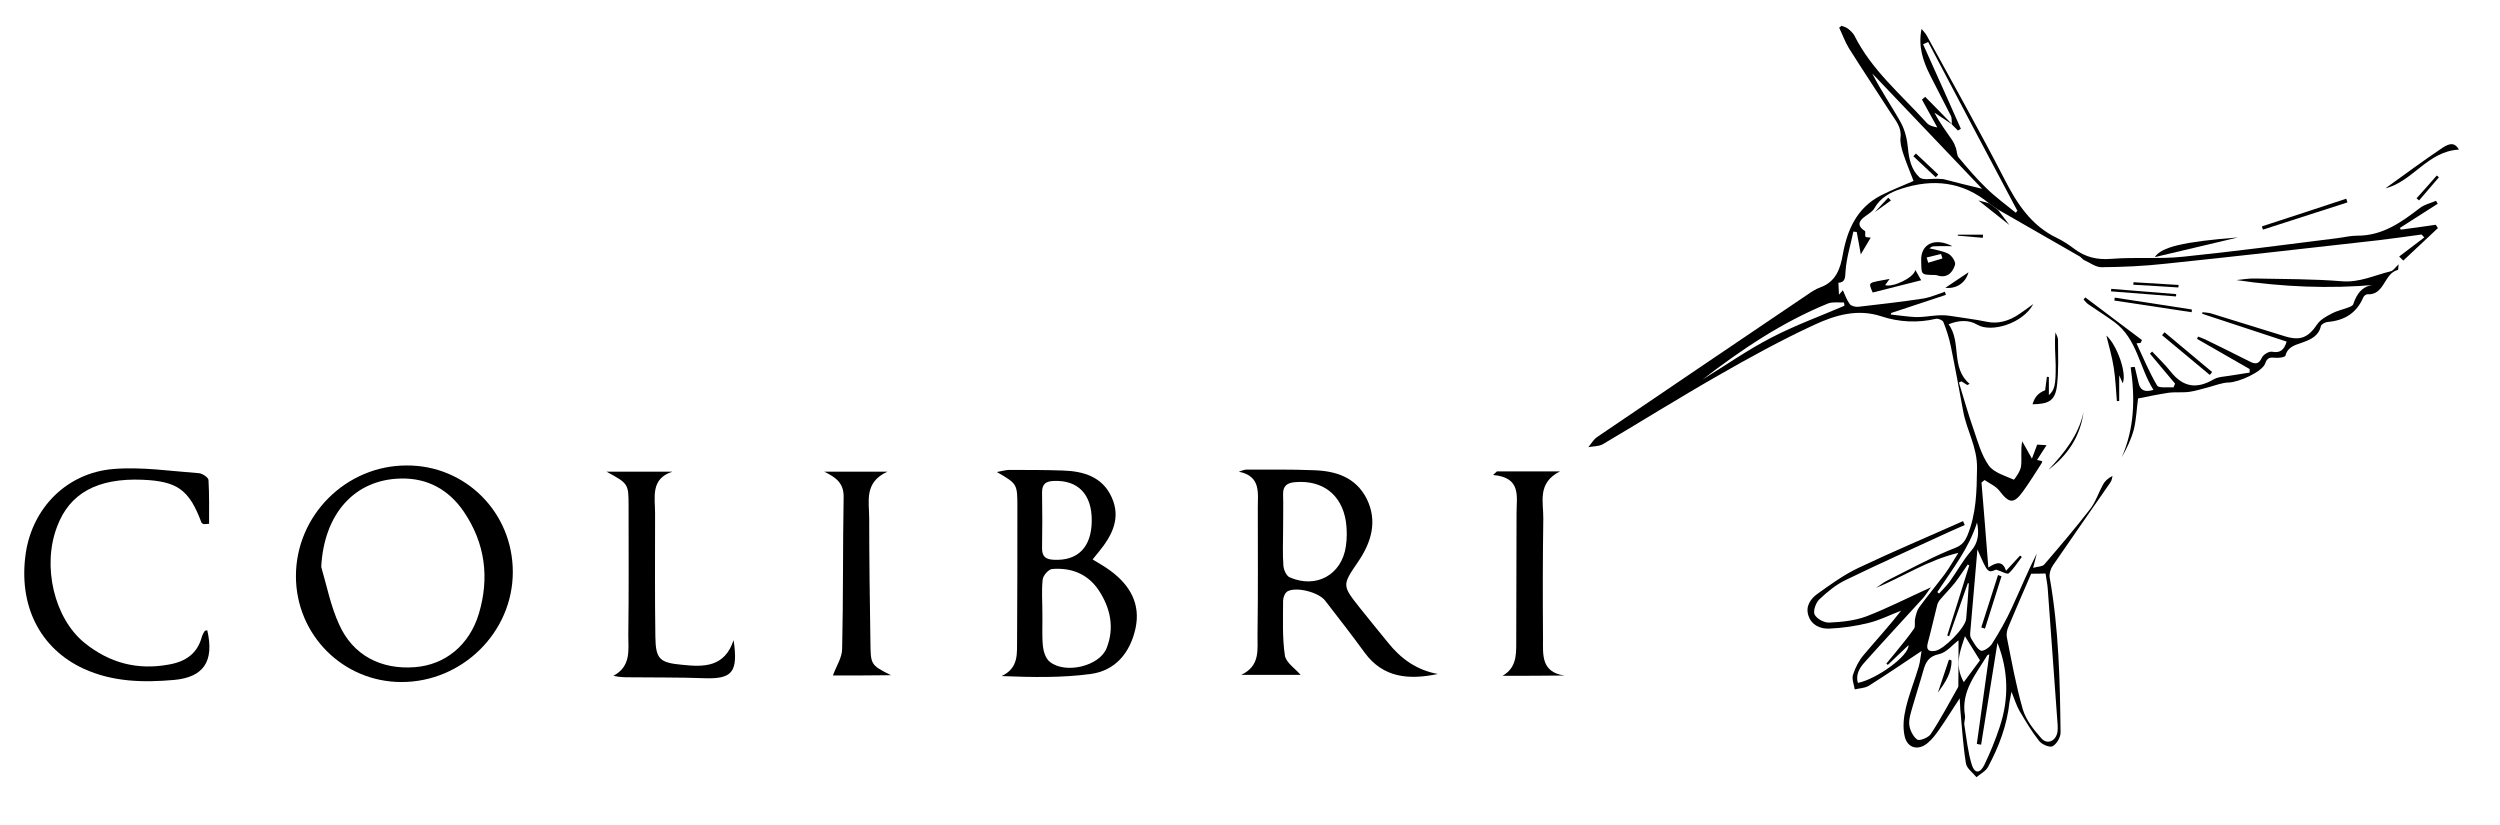
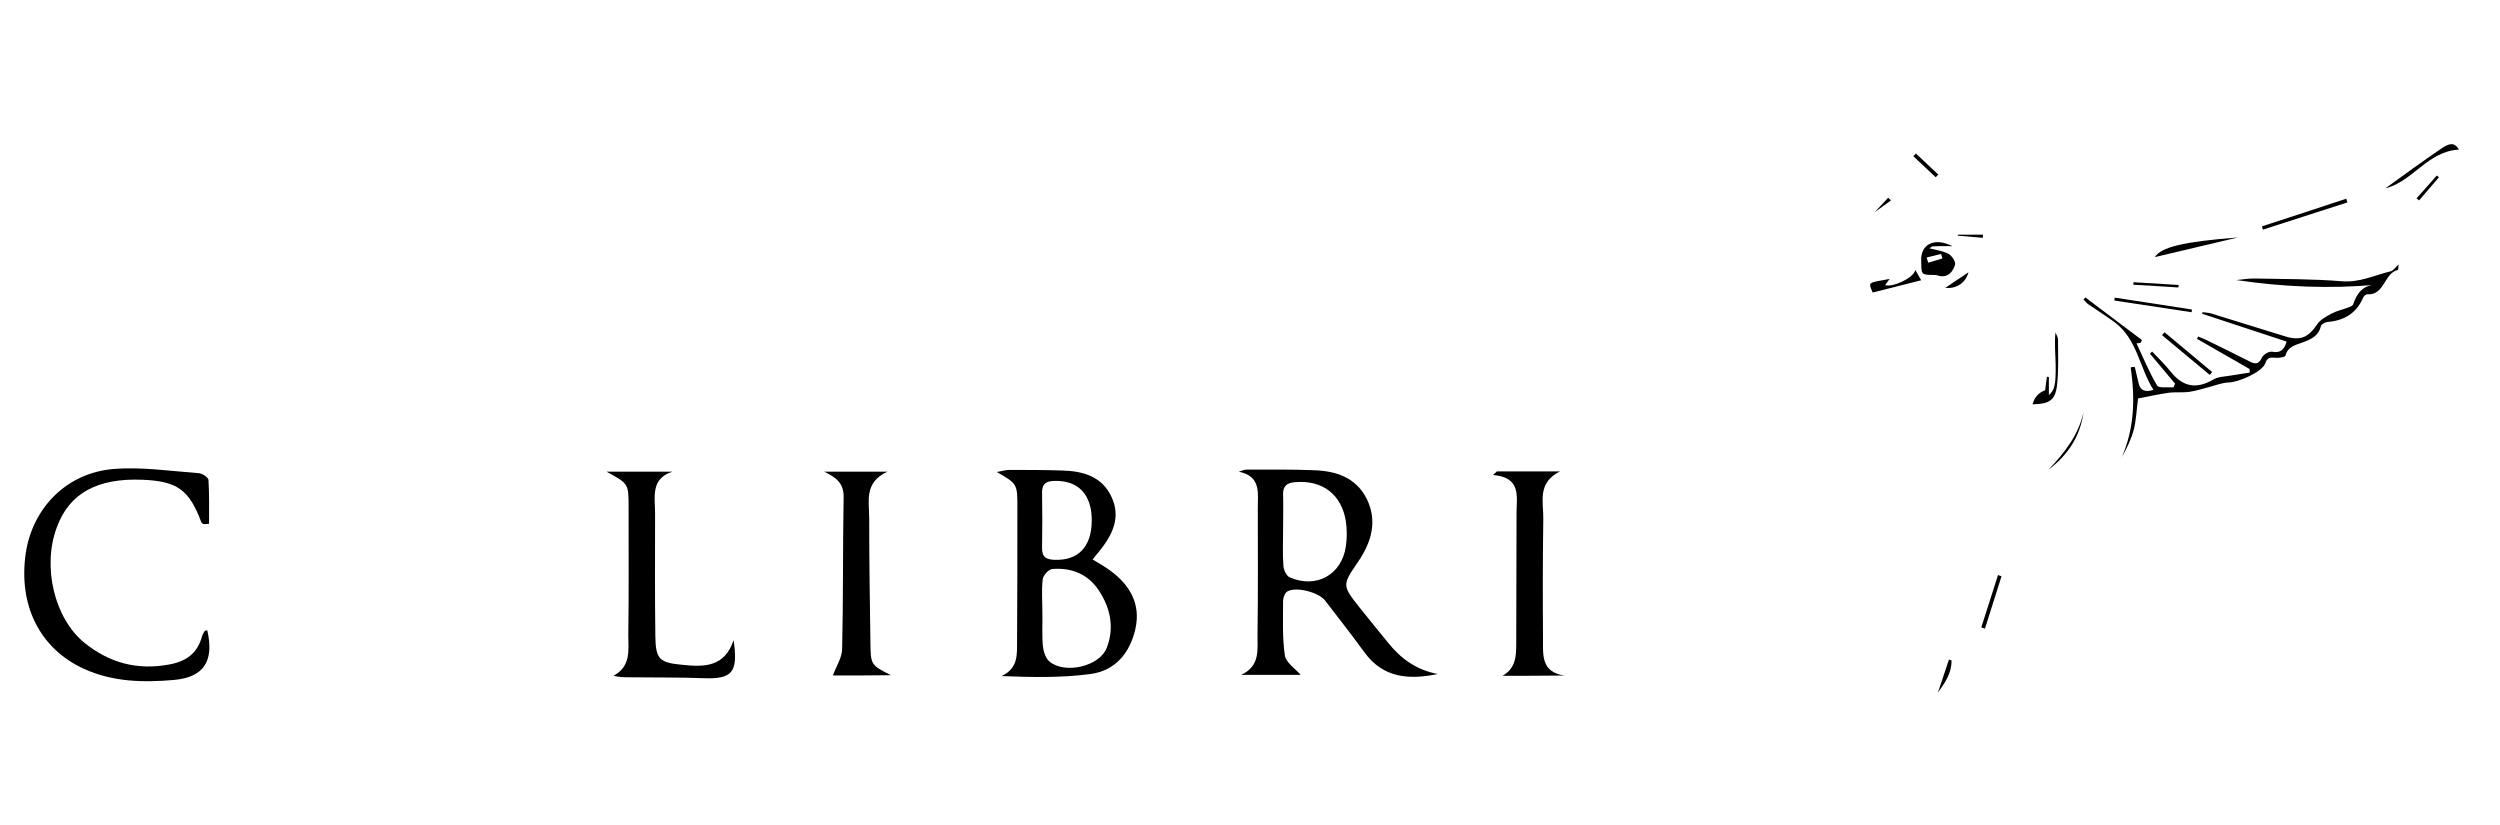
<svg xmlns="http://www.w3.org/2000/svg" width="97" height="32" viewBox="0 0 97 32" fill="none">
-   <path d="M19.897 22.192C19.897 24.535 17.935 26.463 15.58 26.463C13.306 26.463 11.482 24.628 11.482 22.354C11.482 19.999 13.422 18.06 15.777 18.06C18.062 18.048 19.897 19.883 19.897 22.192ZM12.464 21.996C12.683 22.746 12.833 23.52 13.156 24.224C13.687 25.424 14.784 25.99 16.1 25.886C17.277 25.794 18.212 25.032 18.581 23.808C18.997 22.411 18.824 21.072 17.993 19.849C17.416 19.006 16.596 18.544 15.557 18.567C13.745 18.602 12.568 19.953 12.464 21.996Z" fill="black" />
  <path d="M55.787 26.151C54.679 26.382 53.674 26.313 52.947 25.32C52.451 24.639 51.931 23.97 51.412 23.3C51.158 22.977 50.304 22.758 49.958 22.942C49.854 23 49.784 23.185 49.784 23.312C49.784 24.027 49.75 24.743 49.854 25.436C49.9 25.713 50.258 25.943 50.465 26.186C49.819 26.186 49.046 26.186 48.157 26.186C48.919 25.828 48.78 25.182 48.792 24.604C48.815 22.965 48.803 21.338 48.803 19.699C48.803 19.121 48.93 18.475 48.065 18.302C48.157 18.279 48.261 18.221 48.353 18.221C49.219 18.221 50.084 18.209 50.95 18.244C51.816 18.267 52.601 18.51 53.028 19.352C53.455 20.218 53.213 21.038 52.693 21.799C52.07 22.711 52.07 22.711 52.774 23.6C53.132 24.05 53.501 24.5 53.859 24.939C54.367 25.574 54.979 26.001 55.787 26.151ZM49.784 20.564C49.784 21.026 49.761 21.488 49.796 21.95C49.807 22.111 49.911 22.342 50.038 22.4C51.066 22.85 52.058 22.307 52.22 21.199C52.266 20.887 52.266 20.541 52.22 20.23C52.058 19.191 51.32 18.625 50.269 18.706C49.946 18.729 49.773 18.844 49.784 19.191C49.796 19.641 49.784 20.103 49.784 20.564Z" fill="black" />
  <path d="M42.395 21.707C42.637 21.857 42.868 21.984 43.087 22.146C43.837 22.7 44.265 23.427 44.057 24.385C43.849 25.332 43.272 26.024 42.314 26.151C41.194 26.302 40.051 26.279 38.862 26.232C39.544 25.909 39.451 25.343 39.463 24.812C39.474 23.104 39.474 21.396 39.474 19.687C39.474 18.775 39.474 18.775 38.678 18.314C38.886 18.279 39.024 18.233 39.151 18.233C39.844 18.233 40.536 18.233 41.229 18.256C42.037 18.279 42.776 18.498 43.133 19.295C43.503 20.103 43.145 20.784 42.637 21.407C42.556 21.5 42.487 21.592 42.395 21.707ZM40.444 23.762C40.455 24.201 40.421 24.651 40.467 25.09C40.49 25.297 40.582 25.563 40.732 25.678C41.333 26.163 42.66 25.851 42.937 25.147C43.249 24.362 43.087 23.589 42.626 22.896C42.198 22.262 41.563 22.019 40.825 22.077C40.686 22.088 40.467 22.331 40.455 22.492C40.409 22.908 40.444 23.335 40.444 23.762ZM42.36 20.218C42.371 19.179 41.829 18.625 40.894 18.66C40.594 18.672 40.432 18.764 40.432 19.099C40.444 19.826 40.444 20.553 40.432 21.28C40.432 21.604 40.582 21.707 40.894 21.719C41.818 21.765 42.348 21.234 42.36 20.218Z" fill="black" />
  <path d="M7.892 20.334C7.858 20.311 7.823 20.299 7.812 20.265C7.338 18.995 6.877 18.672 5.526 18.614C3.783 18.545 2.698 19.133 2.213 20.438C1.625 21.973 2.109 23.993 3.275 24.939C4.245 25.724 5.33 26.013 6.565 25.782C7.211 25.667 7.662 25.355 7.835 24.697C7.858 24.628 7.892 24.558 7.939 24.489C7.95 24.466 8.008 24.466 8.042 24.455C8.32 25.655 7.904 26.279 6.75 26.382C5.561 26.486 4.372 26.463 3.241 25.944C1.544 25.159 0.701 23.485 1.001 21.453C1.267 19.699 2.594 18.348 4.395 18.198C5.491 18.106 6.611 18.279 7.719 18.36C7.858 18.371 8.089 18.533 8.089 18.625C8.123 19.191 8.112 19.757 8.112 20.322C8.031 20.334 7.962 20.334 7.892 20.334Z" fill="black" />
  <path d="M28.464 24.836C28.649 26.105 28.406 26.359 27.275 26.313C26.34 26.279 25.394 26.29 24.447 26.279C24.239 26.279 24.043 26.279 23.801 26.221C24.493 25.851 24.378 25.217 24.378 24.651C24.401 22.977 24.389 21.315 24.389 19.641C24.389 18.764 24.378 18.764 23.535 18.302C24.47 18.302 25.278 18.302 26.086 18.302C25.232 18.579 25.417 19.295 25.417 19.918C25.417 21.511 25.405 23.104 25.428 24.697C25.44 25.574 25.59 25.713 26.467 25.794C27.321 25.886 28.118 25.886 28.464 24.836Z" fill="black" />
  <path d="M58.299 26.221C58.819 25.921 58.83 25.448 58.83 24.963C58.83 23.278 58.842 21.581 58.842 19.895C58.842 19.272 59.038 18.522 57.93 18.43C57.976 18.383 58.034 18.337 58.08 18.291C58.842 18.291 59.603 18.291 60.527 18.291C59.627 18.741 59.892 19.491 59.88 20.126C59.857 21.685 59.857 23.232 59.869 24.79C59.869 25.39 59.788 26.083 60.7 26.21C59.892 26.221 59.096 26.221 58.299 26.221Z" fill="black" />
  <path d="M32.317 26.209C32.444 25.851 32.675 25.517 32.675 25.17C32.721 23.22 32.698 21.257 32.733 19.295C32.744 18.741 32.433 18.522 31.982 18.302C32.756 18.302 33.529 18.302 34.43 18.302C33.518 18.718 33.725 19.457 33.725 20.103C33.725 21.696 33.748 23.289 33.772 24.882C33.783 25.794 33.772 25.794 34.568 26.198C33.783 26.209 32.987 26.209 32.317 26.209Z" fill="black" />
-   <path d="M77.177 7.89C76.15 7.044 75.001 6.923 73.77 7.324C73.347 7.46 72.962 7.664 72.727 8.079C72.652 8.207 72.501 8.298 72.365 8.396C72.078 8.6 72.078 8.782 72.357 8.963C72.395 8.986 72.35 9.114 72.38 9.182C72.395 9.212 72.493 9.205 72.584 9.22C72.455 9.431 72.35 9.613 72.198 9.87C72.138 9.522 72.093 9.265 72.04 9.001C71.994 8.993 71.949 8.993 71.911 8.986C71.805 9.492 71.647 9.99 71.609 10.497C71.586 10.754 71.617 10.95 71.33 10.973C71.337 11.146 71.345 11.29 71.352 11.434C71.405 11.373 71.45 11.32 71.503 11.26C71.586 11.441 71.654 11.645 71.775 11.804C71.836 11.879 72.002 11.917 72.115 11.902C72.946 11.804 73.785 11.713 74.609 11.585C74.903 11.539 75.183 11.411 75.462 11.32C75.477 11.358 75.485 11.396 75.5 11.441C74.79 11.675 74.08 11.909 73.377 12.144C73.369 12.166 73.369 12.181 73.362 12.204C73.679 12.234 73.996 12.287 74.314 12.302C74.767 12.317 75.19 12.174 75.674 12.257C76.135 12.333 76.611 12.385 77.087 12.484C77.532 12.582 77.963 12.446 78.341 12.189C78.514 12.076 78.681 11.947 78.892 11.796C78.492 12.552 77.26 12.922 76.716 12.597C76.384 12.4 75.999 12.423 75.606 12.582C76.12 13.284 75.674 14.267 76.422 14.894C76.391 14.909 76.361 14.924 76.331 14.939C76.255 14.894 76.18 14.841 76.104 14.796C76.074 14.811 76.036 14.826 76.006 14.841C76.195 15.445 76.361 16.057 76.573 16.654C76.739 17.138 76.875 17.651 77.162 18.059C77.359 18.339 77.797 18.46 78.137 18.611C78.152 18.618 78.394 18.286 78.416 18.097C78.454 17.787 78.394 17.462 78.462 17.122C78.575 17.326 78.696 17.538 78.839 17.795C78.915 17.583 78.983 17.417 79.043 17.251C79.157 17.258 79.278 17.266 79.406 17.273C79.3 17.44 79.179 17.629 79.036 17.848C79.126 17.863 79.179 17.878 79.24 17.893C79.232 17.923 79.225 17.953 79.217 17.969C78.99 18.324 78.764 18.686 78.522 19.026C78.137 19.57 77.963 19.548 77.57 19.034C77.434 18.86 77.2 18.762 77.003 18.626C76.966 18.656 76.92 18.686 76.882 18.724C76.973 19.789 77.056 20.862 77.147 22.018C77.487 21.799 77.706 21.761 77.835 22.146C78.046 21.912 78.212 21.739 78.378 21.557C78.401 21.572 78.424 21.587 78.446 21.61C78.28 21.829 78.137 22.063 77.94 22.245C77.88 22.298 77.668 22.169 77.449 22.101C77.124 22.237 77.124 22.237 76.724 21.316C76.626 22.441 76.535 23.499 76.444 24.557C76.437 24.632 76.444 24.715 76.482 24.776C76.595 24.95 76.694 25.161 76.852 25.244C76.943 25.289 77.207 25.116 77.29 24.98C77.57 24.534 77.835 24.073 78.053 23.597C78.378 22.895 78.673 22.177 79.028 21.474C78.99 21.633 78.945 21.784 78.885 22.033C79.066 21.98 79.24 21.988 79.315 21.905C79.92 21.202 80.524 20.492 81.091 19.759C81.31 19.48 81.423 19.117 81.597 18.8C81.672 18.664 81.793 18.55 81.967 18.467C81.944 18.55 81.937 18.649 81.884 18.717C81.144 19.789 80.388 20.862 79.655 21.935C79.565 22.063 79.504 22.26 79.527 22.403C79.882 24.398 79.927 26.408 79.95 28.425C79.95 28.606 79.799 28.87 79.64 28.954C79.527 29.014 79.225 28.886 79.119 28.75C78.832 28.387 78.597 27.987 78.363 27.594C78.242 27.39 78.174 27.155 78.046 26.838C78.008 27.035 77.986 27.133 77.97 27.231C77.872 28.138 77.562 28.969 77.132 29.762C77.041 29.928 76.837 30.026 76.686 30.155C76.543 29.974 76.308 29.815 76.278 29.619C76.165 28.923 76.127 28.221 76.059 27.518C76.052 27.405 76.052 27.299 76.036 27.095C75.749 27.533 75.515 27.911 75.258 28.281C75.122 28.478 74.979 28.674 74.797 28.825C74.427 29.142 73.996 29.029 73.898 28.553C73.823 28.213 73.861 27.828 73.944 27.48C74.072 26.929 74.291 26.4 74.45 25.856C74.503 25.667 74.518 25.471 74.556 25.259C73.853 25.728 73.188 26.181 72.516 26.604C72.365 26.702 72.153 26.702 71.964 26.748C71.934 26.559 71.843 26.347 71.896 26.181C71.987 25.901 72.13 25.622 72.319 25.403C72.795 24.836 73.301 24.292 73.762 23.695C73.347 23.854 72.946 24.058 72.523 24.164C72.017 24.292 71.488 24.368 70.975 24.39C70.635 24.405 70.287 24.262 70.166 23.884C70.045 23.514 70.257 23.227 70.521 23.038C71.027 22.675 71.549 22.298 72.108 22.033C73.445 21.399 74.812 20.824 76.165 20.22C76.188 20.273 76.21 20.318 76.233 20.371C76.014 20.469 75.795 20.56 75.583 20.658C74.261 21.27 72.924 21.867 71.617 22.502C71.239 22.683 70.899 22.962 70.589 23.257C70.453 23.386 70.34 23.71 70.408 23.846C70.491 24.013 70.786 24.171 70.982 24.156C71.466 24.134 71.972 24.081 72.418 23.914C73.241 23.597 74.034 23.189 74.918 22.789C74.797 22.955 74.714 23.091 74.616 23.204C73.853 24.043 73.082 24.874 72.334 25.712C72.145 25.924 71.994 26.181 72.085 26.498C72.818 26.347 74.08 25.441 74.049 25.033C73.762 25.305 73.505 25.554 73.249 25.796C73.226 25.78 73.203 25.765 73.188 25.75C73.309 25.607 73.422 25.463 73.543 25.32C73.785 25.017 74.042 24.715 74.261 24.398C74.329 24.3 74.276 24.134 74.306 24.005C74.337 23.854 74.374 23.695 74.457 23.574C74.775 23.136 75.122 22.721 75.447 22.29C75.628 22.048 75.772 21.784 75.984 21.451C74.782 21.739 73.838 22.381 72.788 22.811C72.939 22.713 73.082 22.592 73.241 22.517C74.027 22.124 74.797 21.701 75.606 21.361C75.923 21.225 76.157 21.202 76.331 20.787C76.686 19.925 76.694 19.079 76.709 18.173C76.724 17.349 76.308 16.707 76.172 15.959C76.014 15.113 75.863 14.267 75.689 13.421C75.621 13.103 75.523 12.793 75.402 12.491C75.371 12.423 75.198 12.348 75.115 12.37C74.397 12.537 73.679 12.499 72.992 12.272C72.07 11.97 71.209 12.227 70.408 12.597C69.131 13.186 67.892 13.866 66.668 14.569C65.157 15.43 63.684 16.352 62.188 17.236C62.029 17.326 61.818 17.311 61.629 17.349C61.742 17.213 61.833 17.047 61.969 16.956C64.696 15.105 67.431 13.254 70.159 11.411C70.302 11.313 70.453 11.214 70.619 11.154C71.231 10.935 71.405 10.436 71.503 9.862C71.677 8.903 72.055 8.064 72.969 7.588C73.392 7.369 73.838 7.203 74.246 7.021C74.102 6.651 73.959 6.304 73.838 5.941C73.777 5.745 73.717 5.525 73.74 5.329C73.785 4.944 73.558 4.687 73.377 4.407C72.833 3.561 72.274 2.723 71.737 1.869C71.586 1.62 71.488 1.34 71.36 1.076C71.39 1.053 71.42 1.023 71.451 1C71.534 1.038 71.624 1.053 71.692 1.106C71.79 1.181 71.889 1.272 71.949 1.378C72.621 2.723 73.77 3.674 74.752 4.762C74.843 4.868 74.994 4.914 75.168 4.944C74.971 4.581 74.767 4.226 74.571 3.863C74.616 3.826 74.654 3.795 74.699 3.758C75.054 4.12 75.409 4.475 75.757 4.838C75.523 4.679 75.288 4.521 75.054 4.37C75.258 4.762 75.515 5.102 75.757 5.457C75.817 5.548 75.855 5.654 75.893 5.752C75.931 5.873 75.923 6.024 75.999 6.115C76.346 6.53 76.694 6.938 77.087 7.316C77.434 7.656 77.835 7.943 78.212 8.253C78.235 8.23 78.257 8.2 78.273 8.177C77.109 5.994 75.961 3.81 74.812 1.627C74.744 1.657 74.684 1.688 74.616 1.718C75.107 2.813 75.598 3.901 76.082 4.997C76.044 5.019 76.006 5.042 75.968 5.065C75.893 4.989 75.81 4.906 75.734 4.83C75.719 4.717 75.742 4.596 75.696 4.498C75.432 3.969 75.152 3.448 74.888 2.919C74.609 2.367 74.42 1.793 74.556 1.121C74.624 1.204 74.707 1.287 74.76 1.385C75.772 3.236 76.807 5.072 77.774 6.953C78.265 7.913 78.817 8.759 79.814 9.235C80.048 9.348 80.275 9.499 80.486 9.658C80.917 9.983 81.378 10.089 81.929 10.043C82.851 9.968 83.788 10.059 84.71 9.96C86.697 9.756 88.683 9.492 90.671 9.243C90.935 9.212 91.192 9.144 91.456 9.144C92.431 9.152 93.164 8.631 93.889 8.072C94.063 7.936 94.304 7.883 94.516 7.792C94.539 7.83 94.561 7.868 94.584 7.905C94.093 8.215 93.609 8.525 93.118 8.842C93.126 8.865 93.141 8.887 93.148 8.91C93.602 8.85 94.055 8.789 94.508 8.721C94.539 8.767 94.561 8.804 94.591 8.85C94.146 9.273 93.692 9.688 93.247 10.111C93.194 10.059 93.141 10.006 93.088 9.953C93.413 9.703 93.738 9.462 94.063 9.212C94.025 9.175 93.995 9.137 93.957 9.099C93.405 9.175 92.861 9.25 92.31 9.318C89.545 9.628 86.787 9.945 84.022 10.232C83.198 10.323 82.368 10.361 81.536 10.368C81.317 10.368 81.091 10.194 80.872 10.096C80.804 10.066 80.758 9.99 80.698 9.953C79.64 9.348 78.582 8.736 77.525 8.132C77.404 8.056 77.29 7.973 77.177 7.89ZM78.809 22.26C78.507 22.962 78.205 23.642 77.925 24.322C77.872 24.443 77.842 24.594 77.865 24.723C78.053 25.66 78.22 26.604 78.484 27.518C78.605 27.934 78.907 28.311 79.202 28.644C79.429 28.908 79.769 28.757 79.829 28.402C79.844 28.319 79.837 28.228 79.837 28.138C79.708 26.37 79.58 24.602 79.451 22.826C79.436 22.63 79.391 22.441 79.368 22.252C79.141 22.26 78.968 22.26 78.809 22.26ZM77.185 25.388C77.162 25.403 77.117 25.41 77.102 25.433C76.671 26.151 76.082 26.816 76.24 27.76C76.263 27.881 76.195 28.017 76.218 28.138C76.301 28.651 76.354 29.18 76.505 29.671C76.611 30.019 76.822 30.019 76.988 29.686C77.222 29.203 77.427 28.697 77.593 28.191C77.948 27.118 77.933 26.03 77.502 24.942C77.29 26.256 77.079 27.579 76.867 28.893C76.814 28.886 76.754 28.878 76.701 28.863C76.86 27.707 77.026 26.551 77.185 25.388ZM75.991 24.844C75.757 25.017 75.523 25.32 75.236 25.38C74.835 25.463 74.714 25.69 74.624 26.022C74.495 26.483 74.344 26.936 74.216 27.39C74.148 27.631 74.057 27.888 74.08 28.123C74.102 28.327 74.231 28.583 74.389 28.697C74.48 28.757 74.82 28.621 74.911 28.485C75.296 27.904 75.621 27.284 75.968 26.672C75.991 26.634 75.984 26.574 75.984 26.529C75.991 25.969 75.991 25.41 75.991 24.844ZM76.905 7.324C75.492 5.843 74.072 4.347 72.644 2.851C72.977 3.516 73.4 4.12 73.755 4.762C73.913 5.05 73.996 5.405 74.027 5.729C74.064 6.168 74.163 6.591 74.472 6.878C74.609 7.006 74.941 6.923 75.183 6.938C75.273 6.946 75.364 6.938 75.447 6.961C75.931 7.089 76.422 7.21 76.905 7.324ZM76.407 21.935C76.384 21.927 76.369 21.92 76.346 21.905C76.18 22.139 76.029 22.381 75.855 22.607C75.666 22.842 75.455 23.053 75.258 23.287C75.205 23.355 75.168 23.439 75.152 23.522C75.031 23.997 74.926 24.474 74.797 24.95C74.722 25.236 74.858 25.289 75.092 25.252C75.432 25.191 76.248 24.36 76.286 24.02C76.331 23.559 76.361 23.099 76.391 22.638C76.376 22.63 76.369 22.63 76.354 22.622C76.112 23.31 75.87 23.997 75.628 24.685C75.606 24.677 75.576 24.67 75.553 24.655C75.84 23.763 76.12 22.849 76.407 21.935ZM66.056 14.727C66.94 14.184 67.801 13.579 68.723 13.103C69.637 12.627 70.612 12.272 71.564 11.864C71.556 11.819 71.556 11.781 71.549 11.736C71.345 11.743 71.111 11.706 70.929 11.774C69.146 12.499 67.567 13.564 66.056 14.727ZM76.24 24.685C76.059 25.252 75.817 25.788 76.195 26.468C76.452 26.12 76.663 25.841 76.822 25.622C76.611 25.282 76.444 25.01 76.24 24.685ZM75.168 22.97C75.19 22.993 75.213 23.015 75.236 23.03C75.379 22.872 75.53 22.728 75.651 22.562C75.931 22.177 76.157 21.746 76.467 21.391C76.769 21.051 76.792 20.688 76.709 20.273C76.391 21.285 75.742 22.101 75.168 22.97Z" fill="black" />
  <path d="M82.957 15.46C82.904 15.846 82.889 16.254 82.799 16.639C82.7 17.024 82.527 17.387 82.323 17.742C82.821 16.616 82.844 15.445 82.67 14.252C82.723 14.244 82.776 14.236 82.829 14.236C82.874 14.44 82.927 14.637 82.972 14.841C83.033 15.135 83.199 15.234 83.554 15.128C83.002 14.252 82.927 13.156 82.043 12.499C81.711 12.257 81.363 12.038 81.023 11.804C80.955 11.758 80.902 11.683 80.842 11.622C80.865 11.592 80.887 11.569 80.91 11.539C81.643 12.091 82.376 12.642 83.108 13.194C83.093 13.232 83.07 13.269 83.055 13.307C83.01 13.307 82.965 13.315 82.897 13.322C83.154 13.874 83.388 14.44 83.698 14.962C83.766 15.067 84.113 15.015 84.332 15.03C84.355 14.984 84.37 14.931 84.393 14.886C84.068 14.501 83.743 14.116 83.418 13.723C83.448 13.692 83.471 13.67 83.501 13.639C83.743 13.896 84.007 14.146 84.227 14.425C84.702 15.022 85.231 15.105 85.889 14.72C86.07 14.614 86.312 14.614 86.523 14.576C86.78 14.531 87.037 14.501 87.286 14.456C87.286 14.41 87.286 14.365 87.286 14.319C86.606 13.927 85.926 13.541 85.246 13.149C85.261 13.118 85.269 13.088 85.284 13.058C85.375 13.096 85.473 13.126 85.564 13.171C86.138 13.451 86.72 13.738 87.286 14.025C87.505 14.138 87.641 14.138 87.762 13.874C87.815 13.76 88.034 13.624 88.155 13.647C88.472 13.707 88.624 13.579 88.722 13.254C87.626 12.892 86.538 12.537 85.443 12.174C85.45 12.151 85.45 12.136 85.458 12.113C85.564 12.129 85.677 12.129 85.783 12.159C86.742 12.453 87.702 12.756 88.661 13.05C89.258 13.232 89.56 13.096 89.908 12.582C90.036 12.393 90.27 12.272 90.482 12.159C90.671 12.06 90.882 12.015 91.086 11.94C91.169 11.909 91.283 11.872 91.305 11.804C91.449 11.373 91.683 11.056 92.197 11.048C90.369 11.214 88.571 11.131 86.772 10.867C87.014 10.844 87.256 10.799 87.498 10.806C88.616 10.829 89.742 10.822 90.852 10.912C91.547 10.973 92.129 10.678 92.756 10.527C92.862 10.504 92.937 10.376 93.066 10.255C93.051 10.361 93.058 10.466 93.036 10.474C92.492 10.602 92.529 11.464 91.85 11.418C91.797 11.418 91.713 11.486 91.691 11.547C91.434 12.151 90.958 12.438 90.316 12.491C90.218 12.499 90.067 12.582 90.051 12.65C89.961 13.043 89.659 13.171 89.326 13.292C89.062 13.39 88.767 13.443 88.676 13.798C88.661 13.859 88.419 13.896 88.284 13.881C88.079 13.859 87.966 13.874 87.891 14.1C87.777 14.425 86.871 14.833 86.47 14.841C86.213 14.848 85.957 14.954 85.7 15.022C85.45 15.083 85.209 15.166 84.952 15.203C84.68 15.241 84.4 15.203 84.128 15.241C83.743 15.294 83.365 15.385 82.957 15.46Z" fill="black" />
  <path d="M75.751 9.552C75.532 9.552 75.267 9.544 75.003 9.559C74.95 9.559 74.905 9.612 74.859 9.635C75.124 9.703 75.388 9.733 75.607 9.854C75.736 9.922 75.887 10.164 75.857 10.27C75.781 10.504 75.63 10.753 75.298 10.715C75.222 10.708 75.154 10.67 75.079 10.67C74.512 10.662 74.557 10.662 74.542 10.126C74.512 9.454 75.079 9.204 75.751 9.552ZM74.754 9.99C74.776 10.058 74.791 10.126 74.814 10.194C74.996 10.141 75.177 10.088 75.366 10.028C75.351 9.967 75.335 9.915 75.313 9.854C75.124 9.899 74.943 9.945 74.754 9.99Z" fill="black" />
  <path d="M78.861 15.686C78.937 15.444 79.05 15.256 79.352 15.142C79.368 15.021 79.39 14.817 79.42 14.621C79.443 14.621 79.473 14.621 79.496 14.629C79.496 14.863 79.496 15.097 79.496 15.331C79.715 15.135 79.768 14.946 79.76 14.168C79.753 13.752 79.707 13.337 79.753 12.898C79.791 12.997 79.851 13.087 79.851 13.185C79.851 13.775 79.881 14.364 79.813 14.946C79.745 15.535 79.511 15.679 78.861 15.686Z" fill="black" />
-   <path d="M82.361 14.871C82.331 14.796 82.301 14.727 82.225 14.561C82.225 14.969 82.225 15.264 82.225 15.559C82.195 15.559 82.165 15.559 82.135 15.566C82.097 15.135 82.082 14.697 82.014 14.267C81.946 13.828 81.817 13.398 81.727 13.02C82.127 13.368 82.535 14.478 82.361 14.871Z" fill="black" />
  <path d="M86.832 9.213C85.766 9.462 84.701 9.719 83.606 9.976C83.855 9.591 84.686 9.379 86.832 9.213Z" fill="black" />
  <path d="M95.407 5.805C94.19 5.866 93.616 7.044 92.551 7.309C93.284 6.78 94.016 6.243 94.764 5.737C95.097 5.518 95.263 5.556 95.407 5.805Z" fill="black" />
  <path d="M74.542 10.874C73.869 11.048 73.257 11.199 72.66 11.35C72.479 10.919 72.464 10.987 73.318 10.821C73.242 10.919 73.197 10.995 73.144 11.063C73.439 11.161 74.262 10.776 74.315 10.474C74.391 10.602 74.444 10.7 74.542 10.874Z" fill="black" />
-   <path d="M91.08 7.853C89.985 8.208 88.897 8.555 87.801 8.91C87.786 8.865 87.771 8.827 87.764 8.782C88.852 8.427 89.947 8.072 91.035 7.709C91.05 7.762 91.065 7.807 91.08 7.853Z" fill="black" />
+   <path d="M91.08 7.853C89.985 8.208 88.897 8.555 87.801 8.91C87.786 8.865 87.771 8.827 87.764 8.782C88.852 8.427 89.947 8.072 91.035 7.709Z" fill="black" />
  <path d="M85.738 14.546C85.118 14.032 84.506 13.519 83.887 13.005C83.917 12.967 83.955 12.929 83.985 12.892C84.597 13.405 85.216 13.919 85.828 14.433C85.806 14.471 85.775 14.508 85.738 14.546Z" fill="black" />
  <path d="M79.482 18.226C80.094 17.576 80.646 16.888 80.842 15.989C80.714 16.934 80.23 17.659 79.482 18.226Z" fill="black" />
  <path d="M85.034 12.114C84.037 11.963 83.04 11.812 82.035 11.661C82.043 11.623 82.05 11.585 82.05 11.547C83.047 11.698 84.045 11.857 85.042 12.008C85.05 12.046 85.042 12.076 85.034 12.114Z" fill="black" />
  <path d="M77.659 22.358C77.447 23.038 77.228 23.71 77.017 24.39C76.971 24.375 76.918 24.36 76.873 24.345C77.092 23.665 77.304 22.992 77.523 22.312C77.568 22.328 77.613 22.343 77.659 22.358Z" fill="black" />
-   <path d="M81.914 11.207C82.752 11.275 83.599 11.343 84.437 11.411C84.437 11.441 84.43 11.472 84.43 11.502C83.591 11.434 82.745 11.373 81.906 11.305C81.914 11.275 81.914 11.237 81.914 11.207Z" fill="black" />
  <path d="M84.519 11.154C83.937 11.116 83.355 11.079 82.773 11.048C82.773 11.018 82.781 10.98 82.781 10.95C83.363 10.988 83.952 11.018 84.534 11.056C84.526 11.079 84.526 11.116 84.519 11.154Z" fill="black" />
-   <path d="M77.177 7.89C77.291 7.973 77.412 8.056 77.525 8.147C77.653 8.321 77.782 8.495 77.963 8.729C77.532 8.389 77.177 8.109 76.762 7.777C76.936 7.822 77.056 7.852 77.177 7.89Z" fill="black" />
  <path d="M75.478 11.168C75.758 10.979 76.098 10.753 76.378 10.564C76.264 10.979 75.909 11.214 75.478 11.168Z" fill="black" />
  <path d="M94.63 6.878C94.374 7.18 94.117 7.475 93.86 7.777C93.83 7.747 93.799 7.724 93.762 7.694C94.026 7.399 94.291 7.105 94.547 6.81C94.578 6.833 94.608 6.855 94.63 6.878Z" fill="black" />
  <path d="M75.966 9.106C76.291 9.106 76.616 9.106 76.941 9.106C76.941 9.144 76.934 9.19 76.934 9.227C76.609 9.197 76.284 9.174 75.959 9.144C75.959 9.129 75.966 9.122 75.966 9.106Z" fill="black" />
  <path d="M72.742 8.23C72.863 8.102 73.059 7.882 73.263 7.671C73.301 7.709 73.332 7.739 73.369 7.777C73.127 7.95 72.893 8.124 72.742 8.23Z" fill="black" />
  <path d="M75.718 25.622C75.733 26.105 75.469 26.49 75.189 26.876C75.333 26.445 75.477 26.022 75.62 25.591C75.658 25.606 75.688 25.614 75.718 25.622Z" fill="black" />
  <path d="M74.337 5.956C74.624 6.228 74.918 6.5 75.205 6.772C75.175 6.81 75.137 6.84 75.107 6.878C74.82 6.606 74.525 6.334 74.238 6.062C74.269 6.032 74.299 5.994 74.337 5.956Z" fill="black" />
</svg>